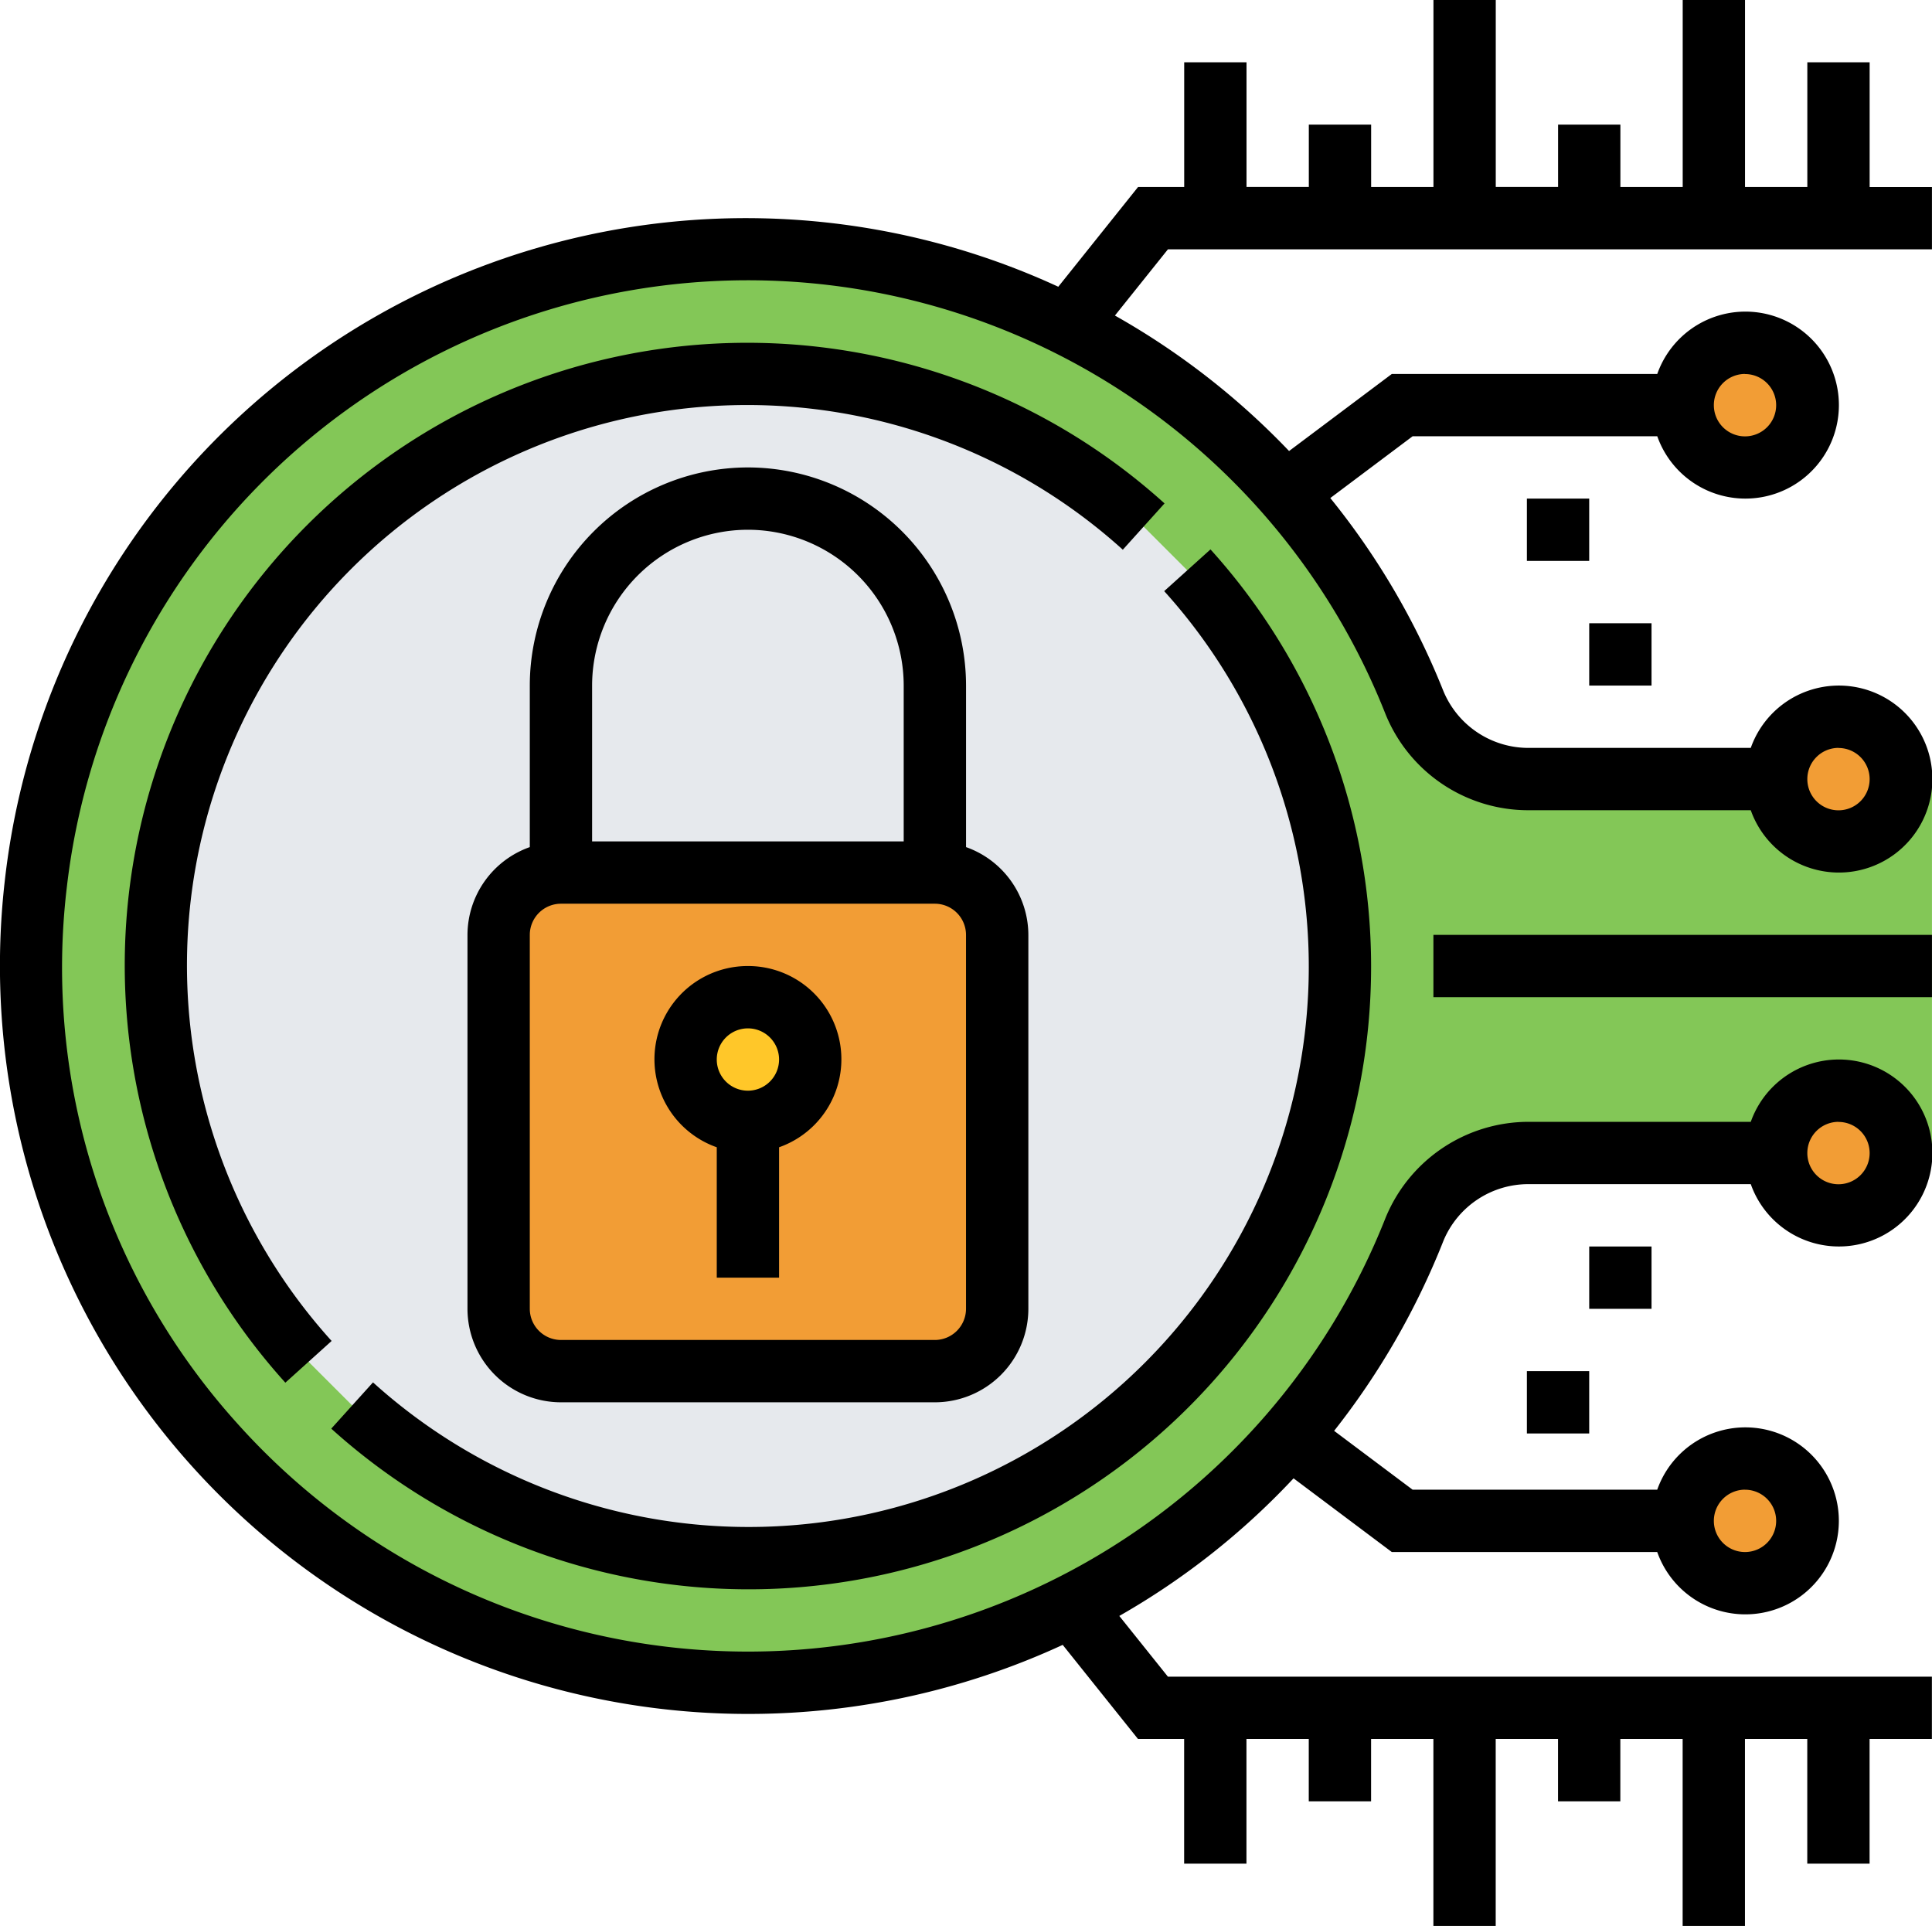
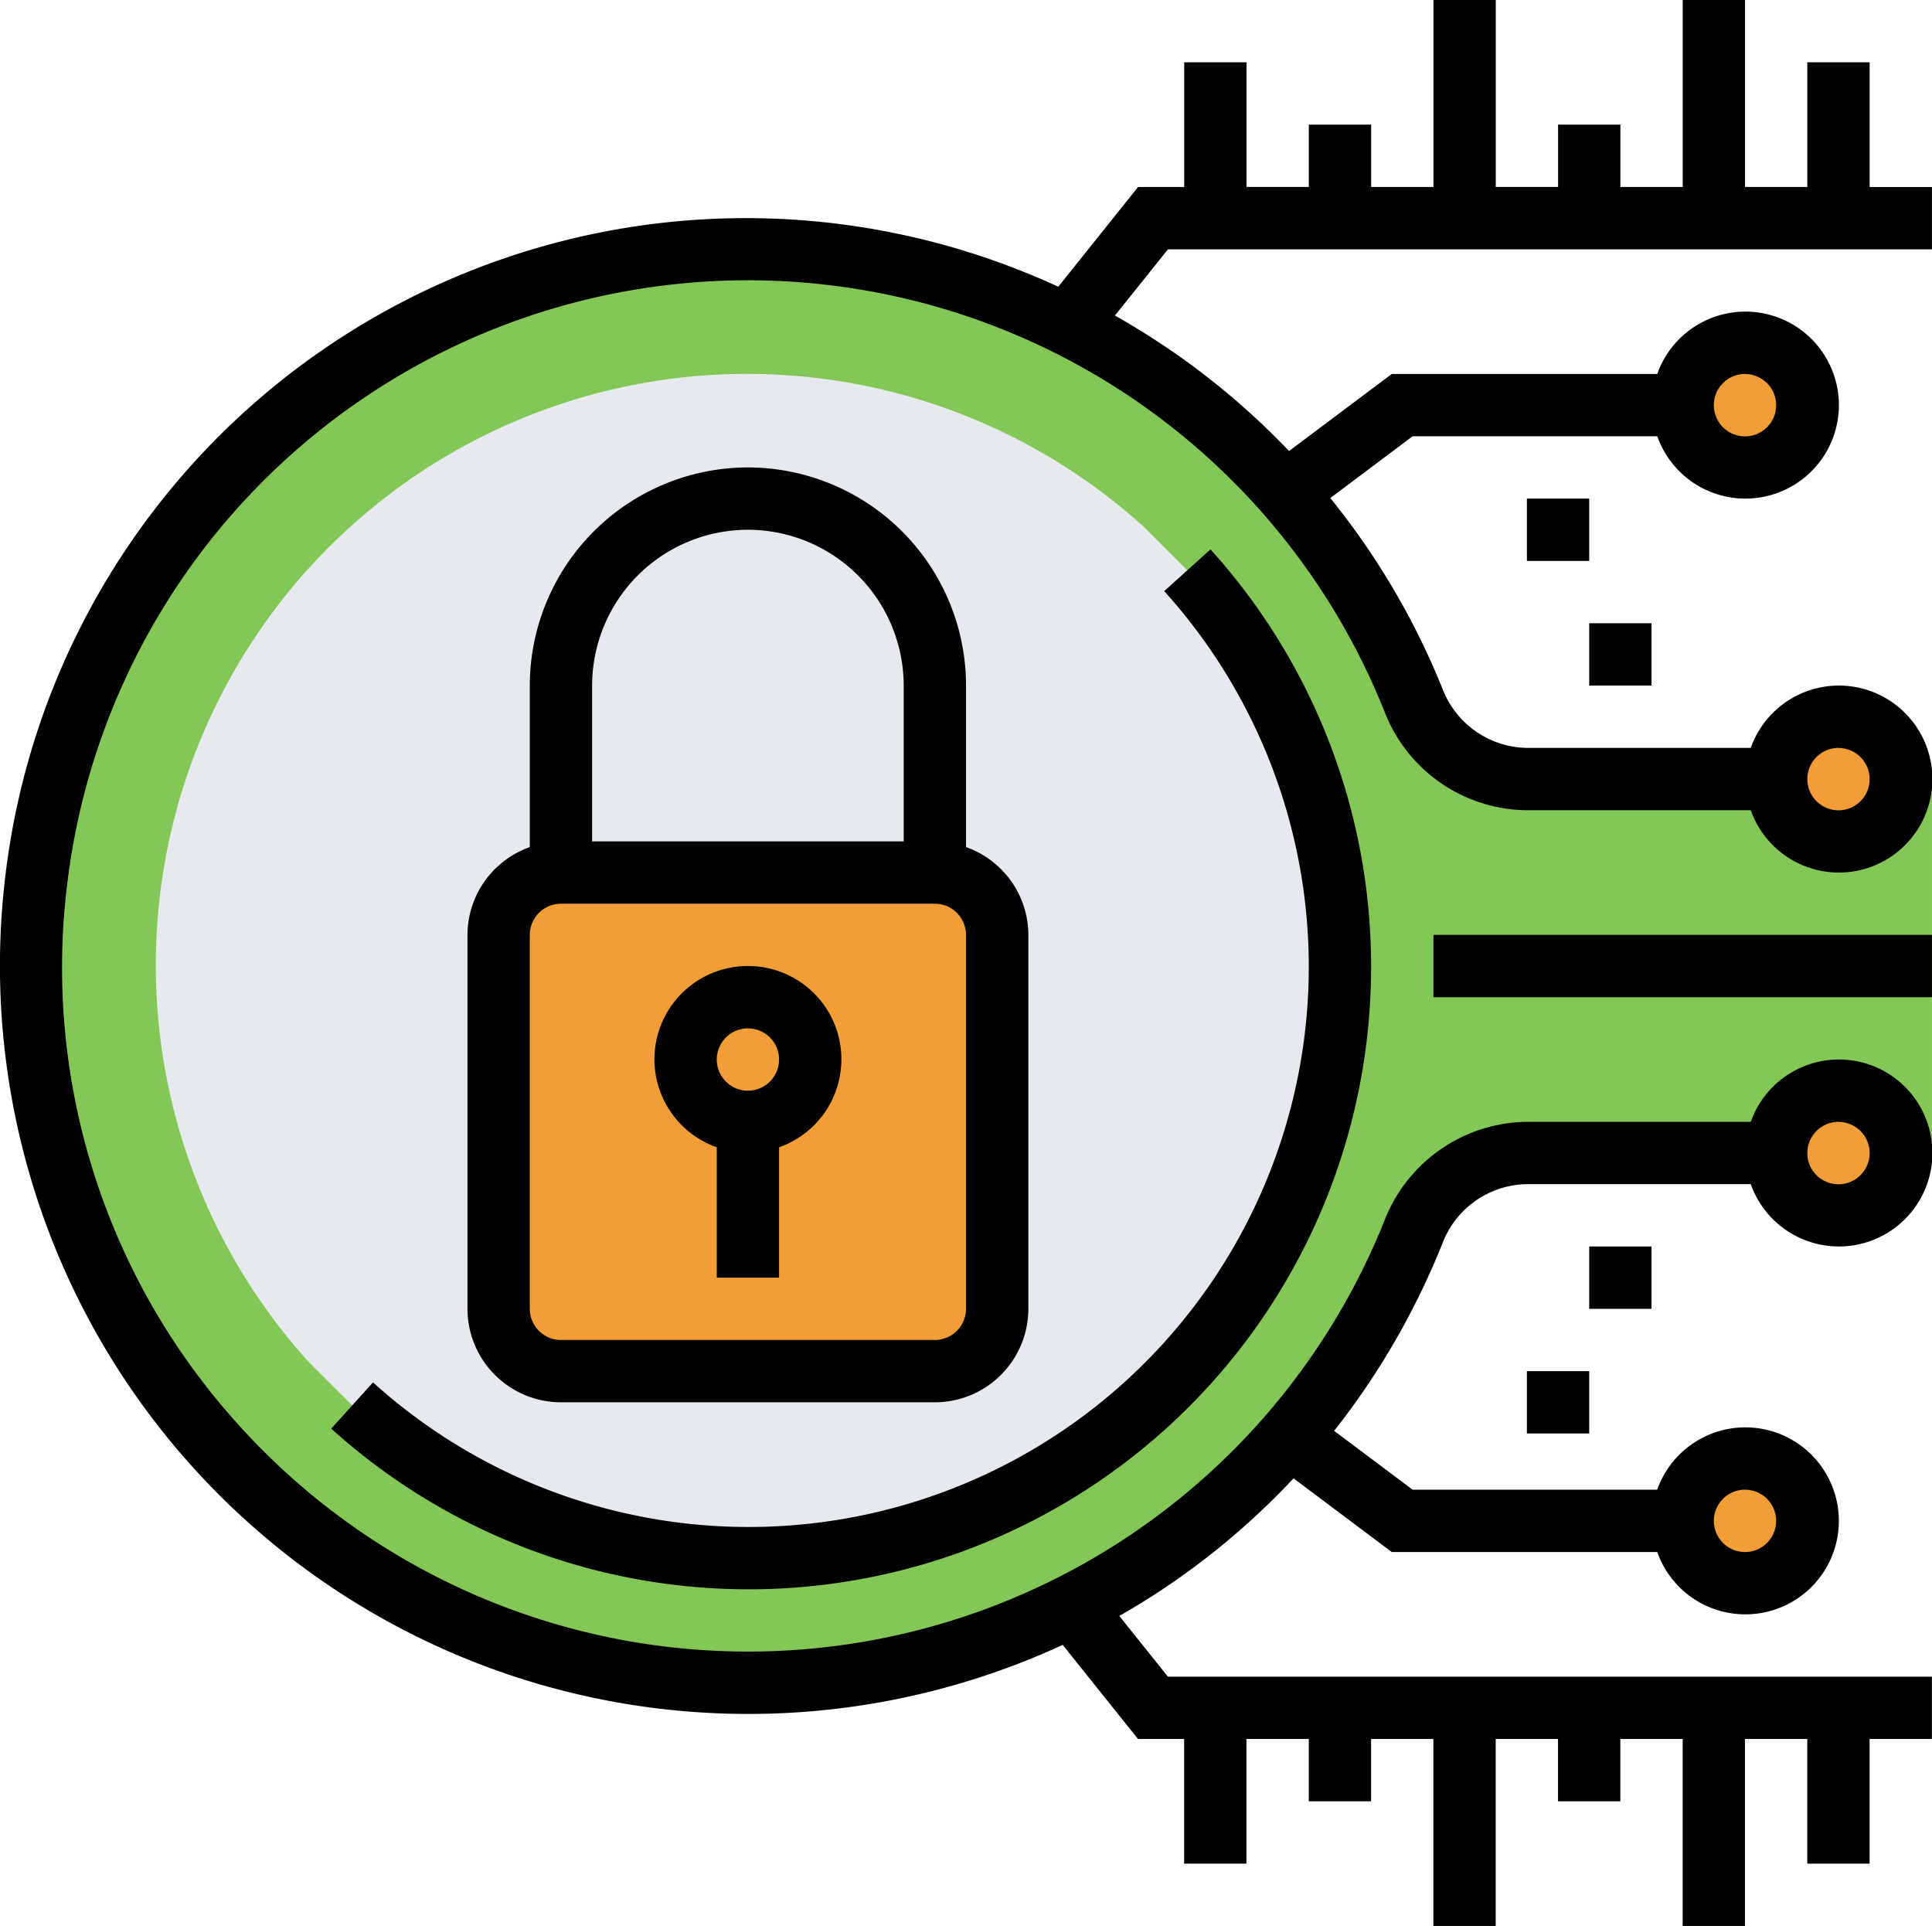
<svg xmlns="http://www.w3.org/2000/svg" id="seguridad-informacion" width="132.39" height="131.963" viewBox="0 0 132.39 131.963">
  <path id="Trazado_748" data-name="Trazado 748" d="M440.561,378.684a4.27,4.27,0,1,1-4.27-4.27A4.271,4.271,0,0,1,440.561,378.684Zm0,0" transform="translate(-316.714 -274.487)" fill="#f29d35" />
  <path id="Trazado_749" data-name="Trazado 749" d="M440.561,92.286a4.27,4.27,0,1,1-4.27-4.27A4.271,4.271,0,0,1,440.561,92.286Zm0,0" transform="translate(-316.714 -64.529)" fill="#f29d35" />
  <path id="Trazado_750" data-name="Trazado 750" d="M138.288,113.14v12.811H110.7a8.409,8.409,0,0,0-7.858,5.21,49.218,49.218,0,0,1-45.693,31.089A49.094,49.094,0,1,1,102.8,95.011a8.47,8.47,0,0,0,7.88,5.317h27.608Zm0,0" transform="translate(-5.9 -46.949)" fill="#83c757" />
  <path id="Trazado_751" data-name="Trazado 751" d="M464.561,284.286a4.27,4.27,0,1,1-4.271-4.27A4.271,4.271,0,0,1,464.561,284.286Zm0,0" transform="translate(-334.308 -205.284)" fill="#f29d35" />
  <path id="Trazado_752" data-name="Trazado 752" d="M464.561,188.286a4.27,4.27,0,1,1-4.271-4.27A4.271,4.271,0,0,1,464.561,188.286Zm0,0" transform="translate(-334.308 -134.906)" fill="#f29d35" />
  <path id="Trazado_753" data-name="Trazado 753" d="M110.694,109.467A40.514,40.514,0,0,1,53.471,166.69l-2.99-2.989a40.514,40.514,0,0,1,57.224-57.223Zm0,0" transform="translate(-29.338 -70.393)" fill="#e6e9ed" />
  <path id="Trazado_754" data-name="Trazado 754" d="M157.913,258.179H132.29a4.283,4.283,0,0,1-4.27-4.27V228.286a4.283,4.283,0,0,1,4.27-4.27h25.622a4.283,4.283,0,0,1,4.27,4.27v25.622a4.283,4.283,0,0,1-4.27,4.27Zm0,0" transform="translate(-93.851 -164.23)" fill="#f29d35" />
-   <path id="Trazado_755" data-name="Trazado 755" d="M184.561,260.286a4.27,4.27,0,1,1-4.27-4.27A4.271,4.271,0,0,1,184.561,260.286Zm0,0" transform="translate(-129.04 -187.69)" fill="#ffc729" />
  <path id="Trazado_756" data-name="Trazado 756" d="M139.237,120.016a14.963,14.963,0,0,0-14.946,14.946V146.03a6.4,6.4,0,0,0-4.27,6.014v25.622a6.414,6.414,0,0,0,6.406,6.406h25.622a6.413,6.413,0,0,0,6.406-6.406V152.044a6.4,6.4,0,0,0-4.27-6.014V134.962A14.963,14.963,0,0,0,139.237,120.016Zm0,4.27a10.688,10.688,0,0,1,10.676,10.676v10.676H128.561V134.962A10.688,10.688,0,0,1,139.237,124.286Zm14.946,53.38a2.139,2.139,0,0,1-2.135,2.135H126.426a2.139,2.139,0,0,1-2.135-2.135V152.044a2.139,2.139,0,0,1,2.135-2.135h25.622a2.138,2.138,0,0,1,2.135,2.135Zm0,0" transform="translate(-87.987 -87.988)" />
  <path id="Trazado_757" data-name="Trazado 757" d="M174.426,248.016a6.39,6.39,0,0,0-2.135,12.418v8.934h4.27v-8.934a6.39,6.39,0,0,0-2.135-12.418Zm0,8.541a2.135,2.135,0,1,1,2.135-2.135A2.139,2.139,0,0,1,174.426,256.557Zm0,0" transform="translate(-123.175 -181.825)" />
  <path id="Trazado_758" data-name="Trazado 758" d="M156.305,169.6a42.6,42.6,0,0,0-11.006-28.55l-3.172,2.859a38.385,38.385,0,0,1-54.216,54.215l-2.86,3.17A42.654,42.654,0,0,0,156.305,169.6Zm0,0" transform="translate(-62.351 -103.406)" />
-   <path id="Trazado_759" data-name="Trazado 759" d="M103.273,99.022a42.655,42.655,0,0,0-60.246,60.246l3.17-2.859a38.385,38.385,0,0,1,54.217-54.215Zm0,0" transform="translate(-23.473 -64.529)" />
  <path id="Trazado_760" data-name="Trazado 760" d="M368.02,240.016h34.163v4.27H368.02Zm0,0" transform="translate(-269.796 -175.96)" />
  <path id="Trazado_761" data-name="Trazado 761" d="M132.387,17.1v-4.27h-4.27V4.286h-4.27v8.541h-4.27V.016h-4.27V12.827h-4.27V8.556h-4.27v4.27h-4.27V.016h-4.27V12.827h-4.27V8.556h-4.27v4.27h-4.27V4.286h-4.27v8.541h-3.16l-5.468,6.836A51.1,51.1,0,0,0,.327,60.376,51.262,51.262,0,0,0,51.25,117.452a51.359,51.359,0,0,0,21.572-4.732l5.159,6.448h3.162v8.541h4.27v-8.541h4.27v4.27h4.27v-4.27h4.27v12.811h4.27V119.168h4.27v4.27h4.27v-4.27h4.27v12.811h4.27V119.168h4.27v8.541h4.27v-8.541h4.27V114.9H80.032L76.7,110.738a50.775,50.775,0,0,0,11.941-9.429l6.732,5.049h18.188a6.406,6.406,0,1,0,0-4.27H96.8l-5.379-4.033a51.679,51.679,0,0,0,7.5-13.045,6.3,6.3,0,0,1,5.878-3.858h15.173a6.406,6.406,0,1,0,0-4.27H104.8a10.6,10.6,0,0,0-9.847,6.559,46.979,46.979,0,0,1-78.708,14.09A46.613,46.613,0,0,1,4.575,60.843,46.978,46.978,0,0,1,94.911,48.867a10.554,10.554,0,0,0,9.879,6.664h15.181a6.406,6.406,0,1,0,0-4.27H104.79a6.31,6.31,0,0,1-5.912-3.97,50.991,50.991,0,0,0-7.719-13.15L96.8,29.908h16.764a6.406,6.406,0,1,0,0-4.27H95.376L88.334,30.92A51.341,51.341,0,0,0,76.4,21.637L80.032,17.1Zm-12.811,84.989a2.135,2.135,0,1,1-2.135,2.135A2.139,2.139,0,0,1,119.576,102.086Zm6.406-25.2a2.135,2.135,0,1,1-2.135,2.135A2.138,2.138,0,0,1,125.982,76.883Zm0-25.622a2.135,2.135,0,1,1-2.135,2.135A2.138,2.138,0,0,1,125.982,51.26Zm-6.406-25.622a2.135,2.135,0,1,1-2.135,2.135A2.138,2.138,0,0,1,119.576,25.638Zm0,0" transform="translate(0 -0.016)" />
  <path id="Trazado_762" data-name="Trazado 762" d="M392.02,128.016h4.27v4.27h-4.27Zm0,0" transform="translate(-287.39 -93.853)" />
  <path id="Trazado_763" data-name="Trazado 763" d="M408.02,160.016h4.27v4.27h-4.27Zm0,0" transform="translate(-299.119 -117.312)" />
  <path id="Trazado_764" data-name="Trazado 764" d="M392.02,352.016h4.27v4.27h-4.27Zm0,0" transform="translate(-287.39 -258.067)" />
  <path id="Trazado_765" data-name="Trazado 765" d="M408.02,320.016h4.27v4.27h-4.27Zm0,0" transform="translate(-299.119 -234.608)" />
</svg>